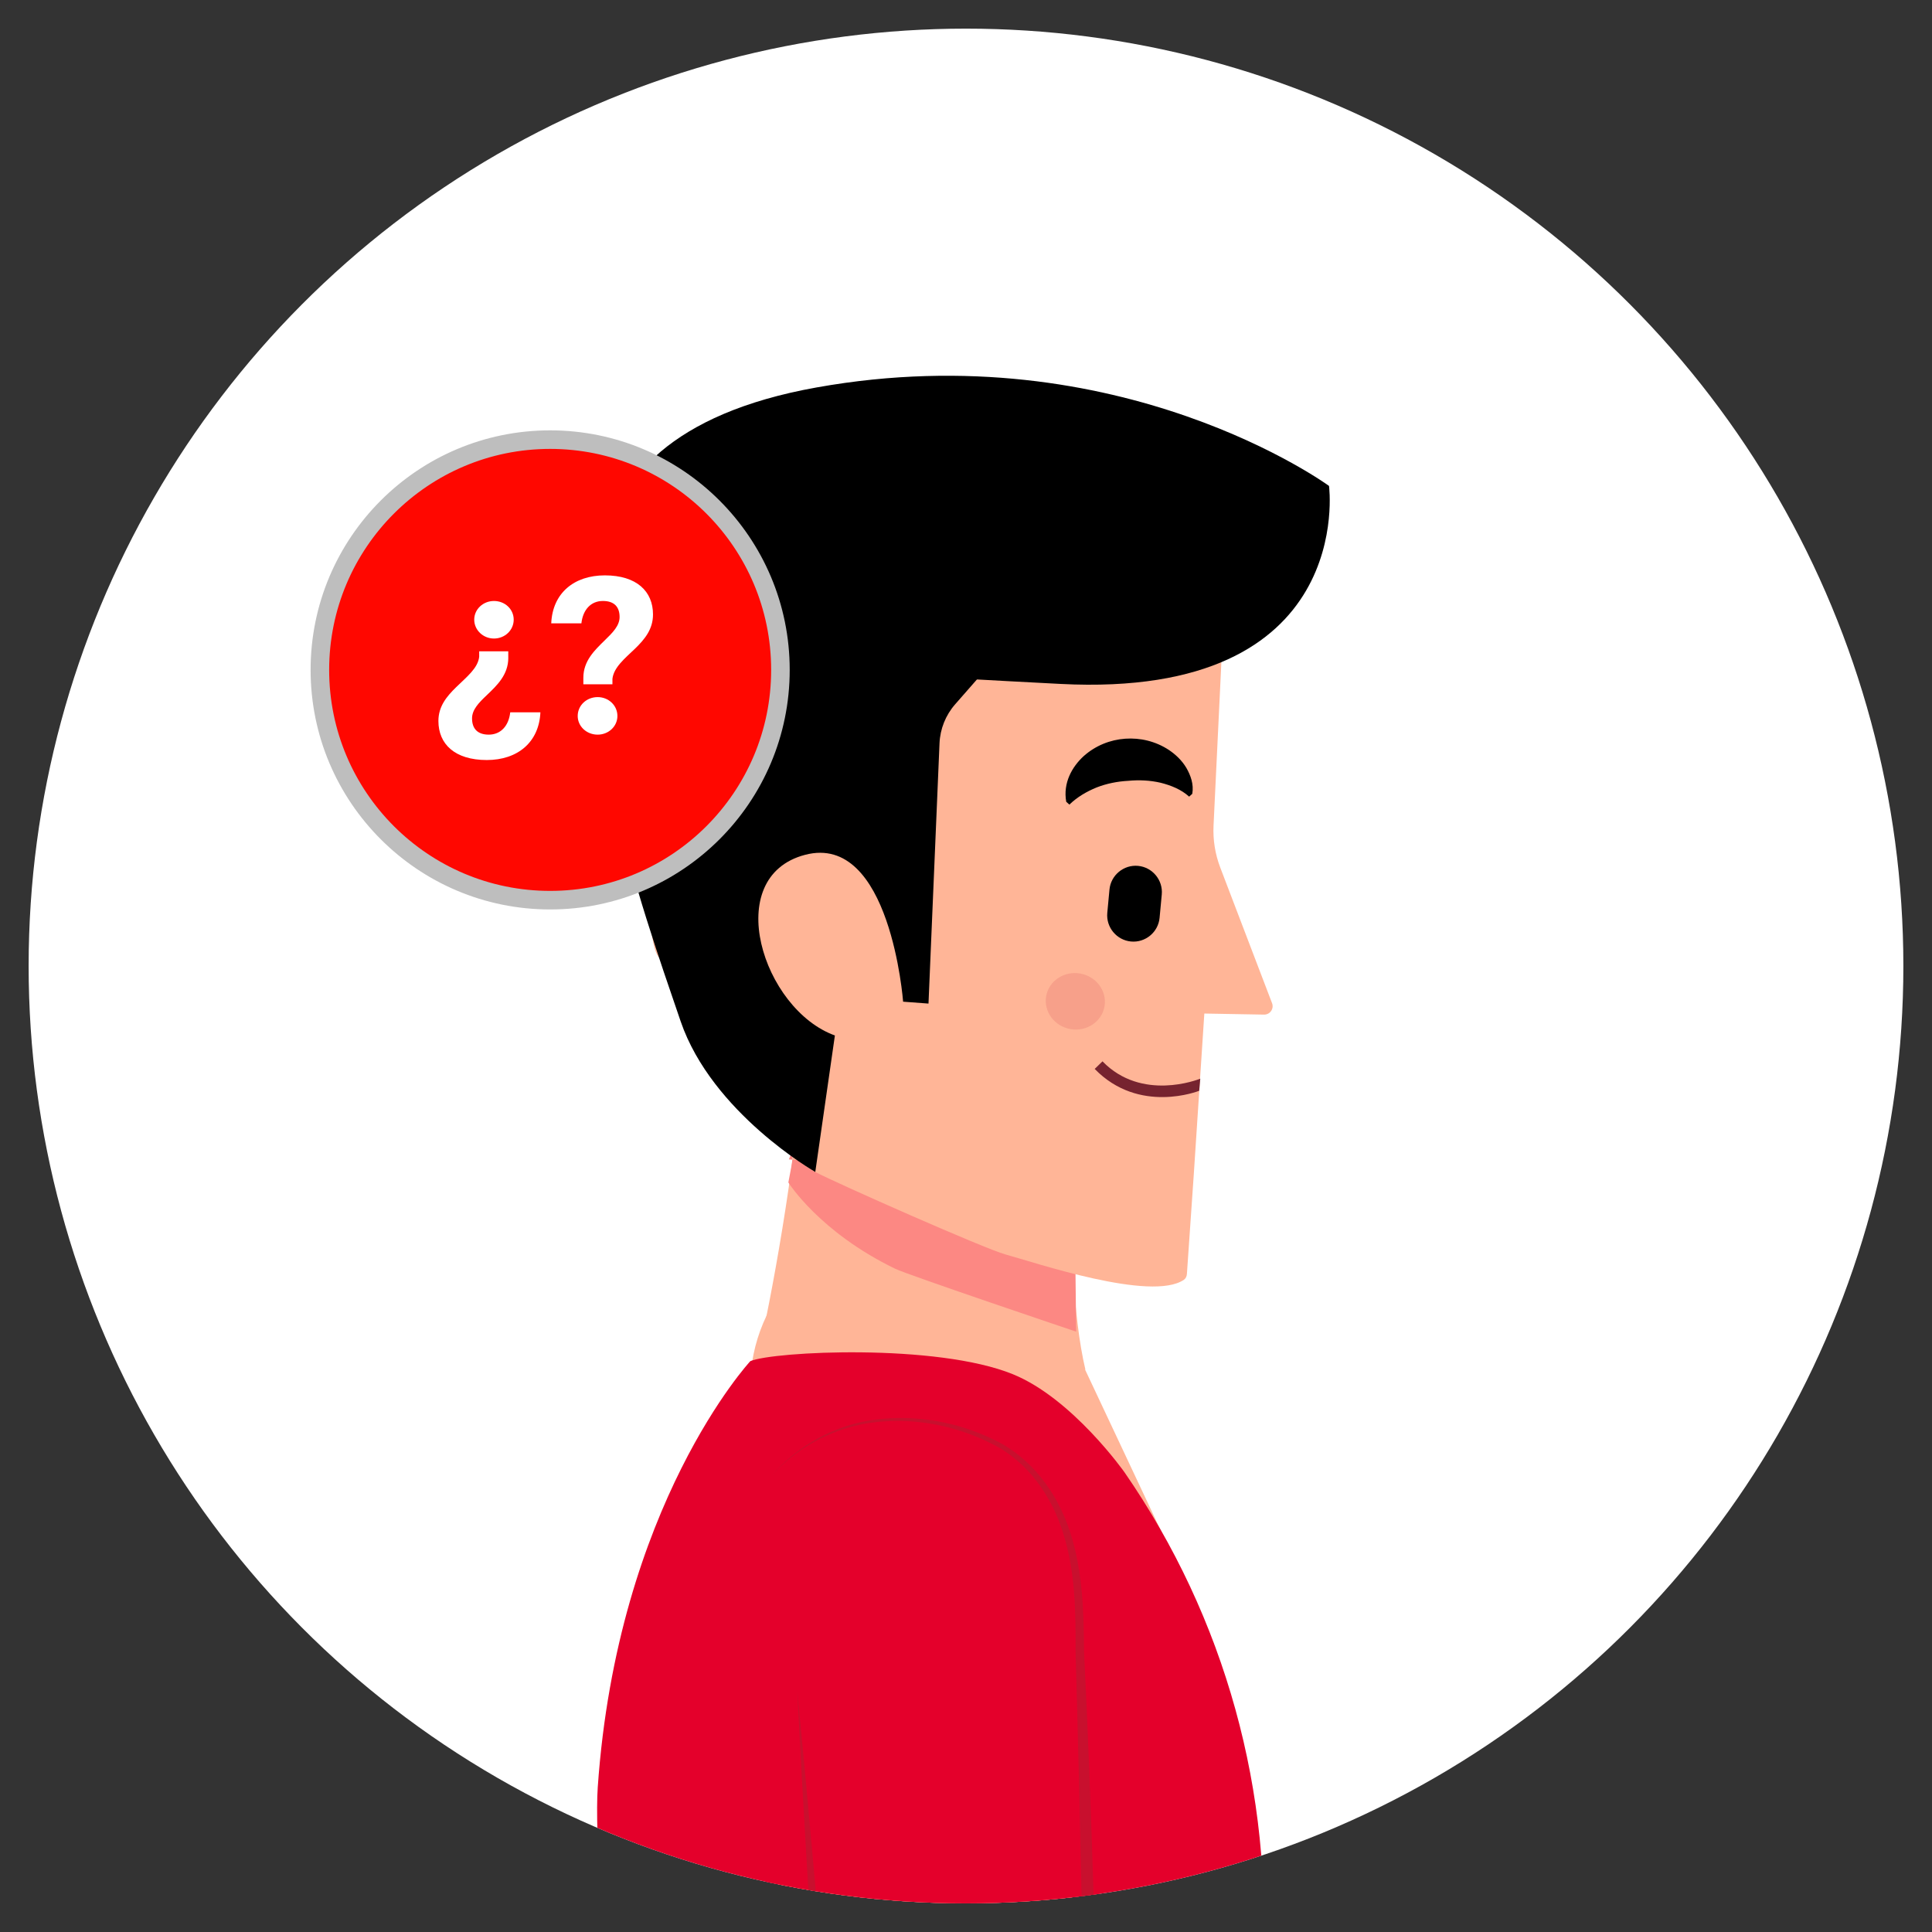
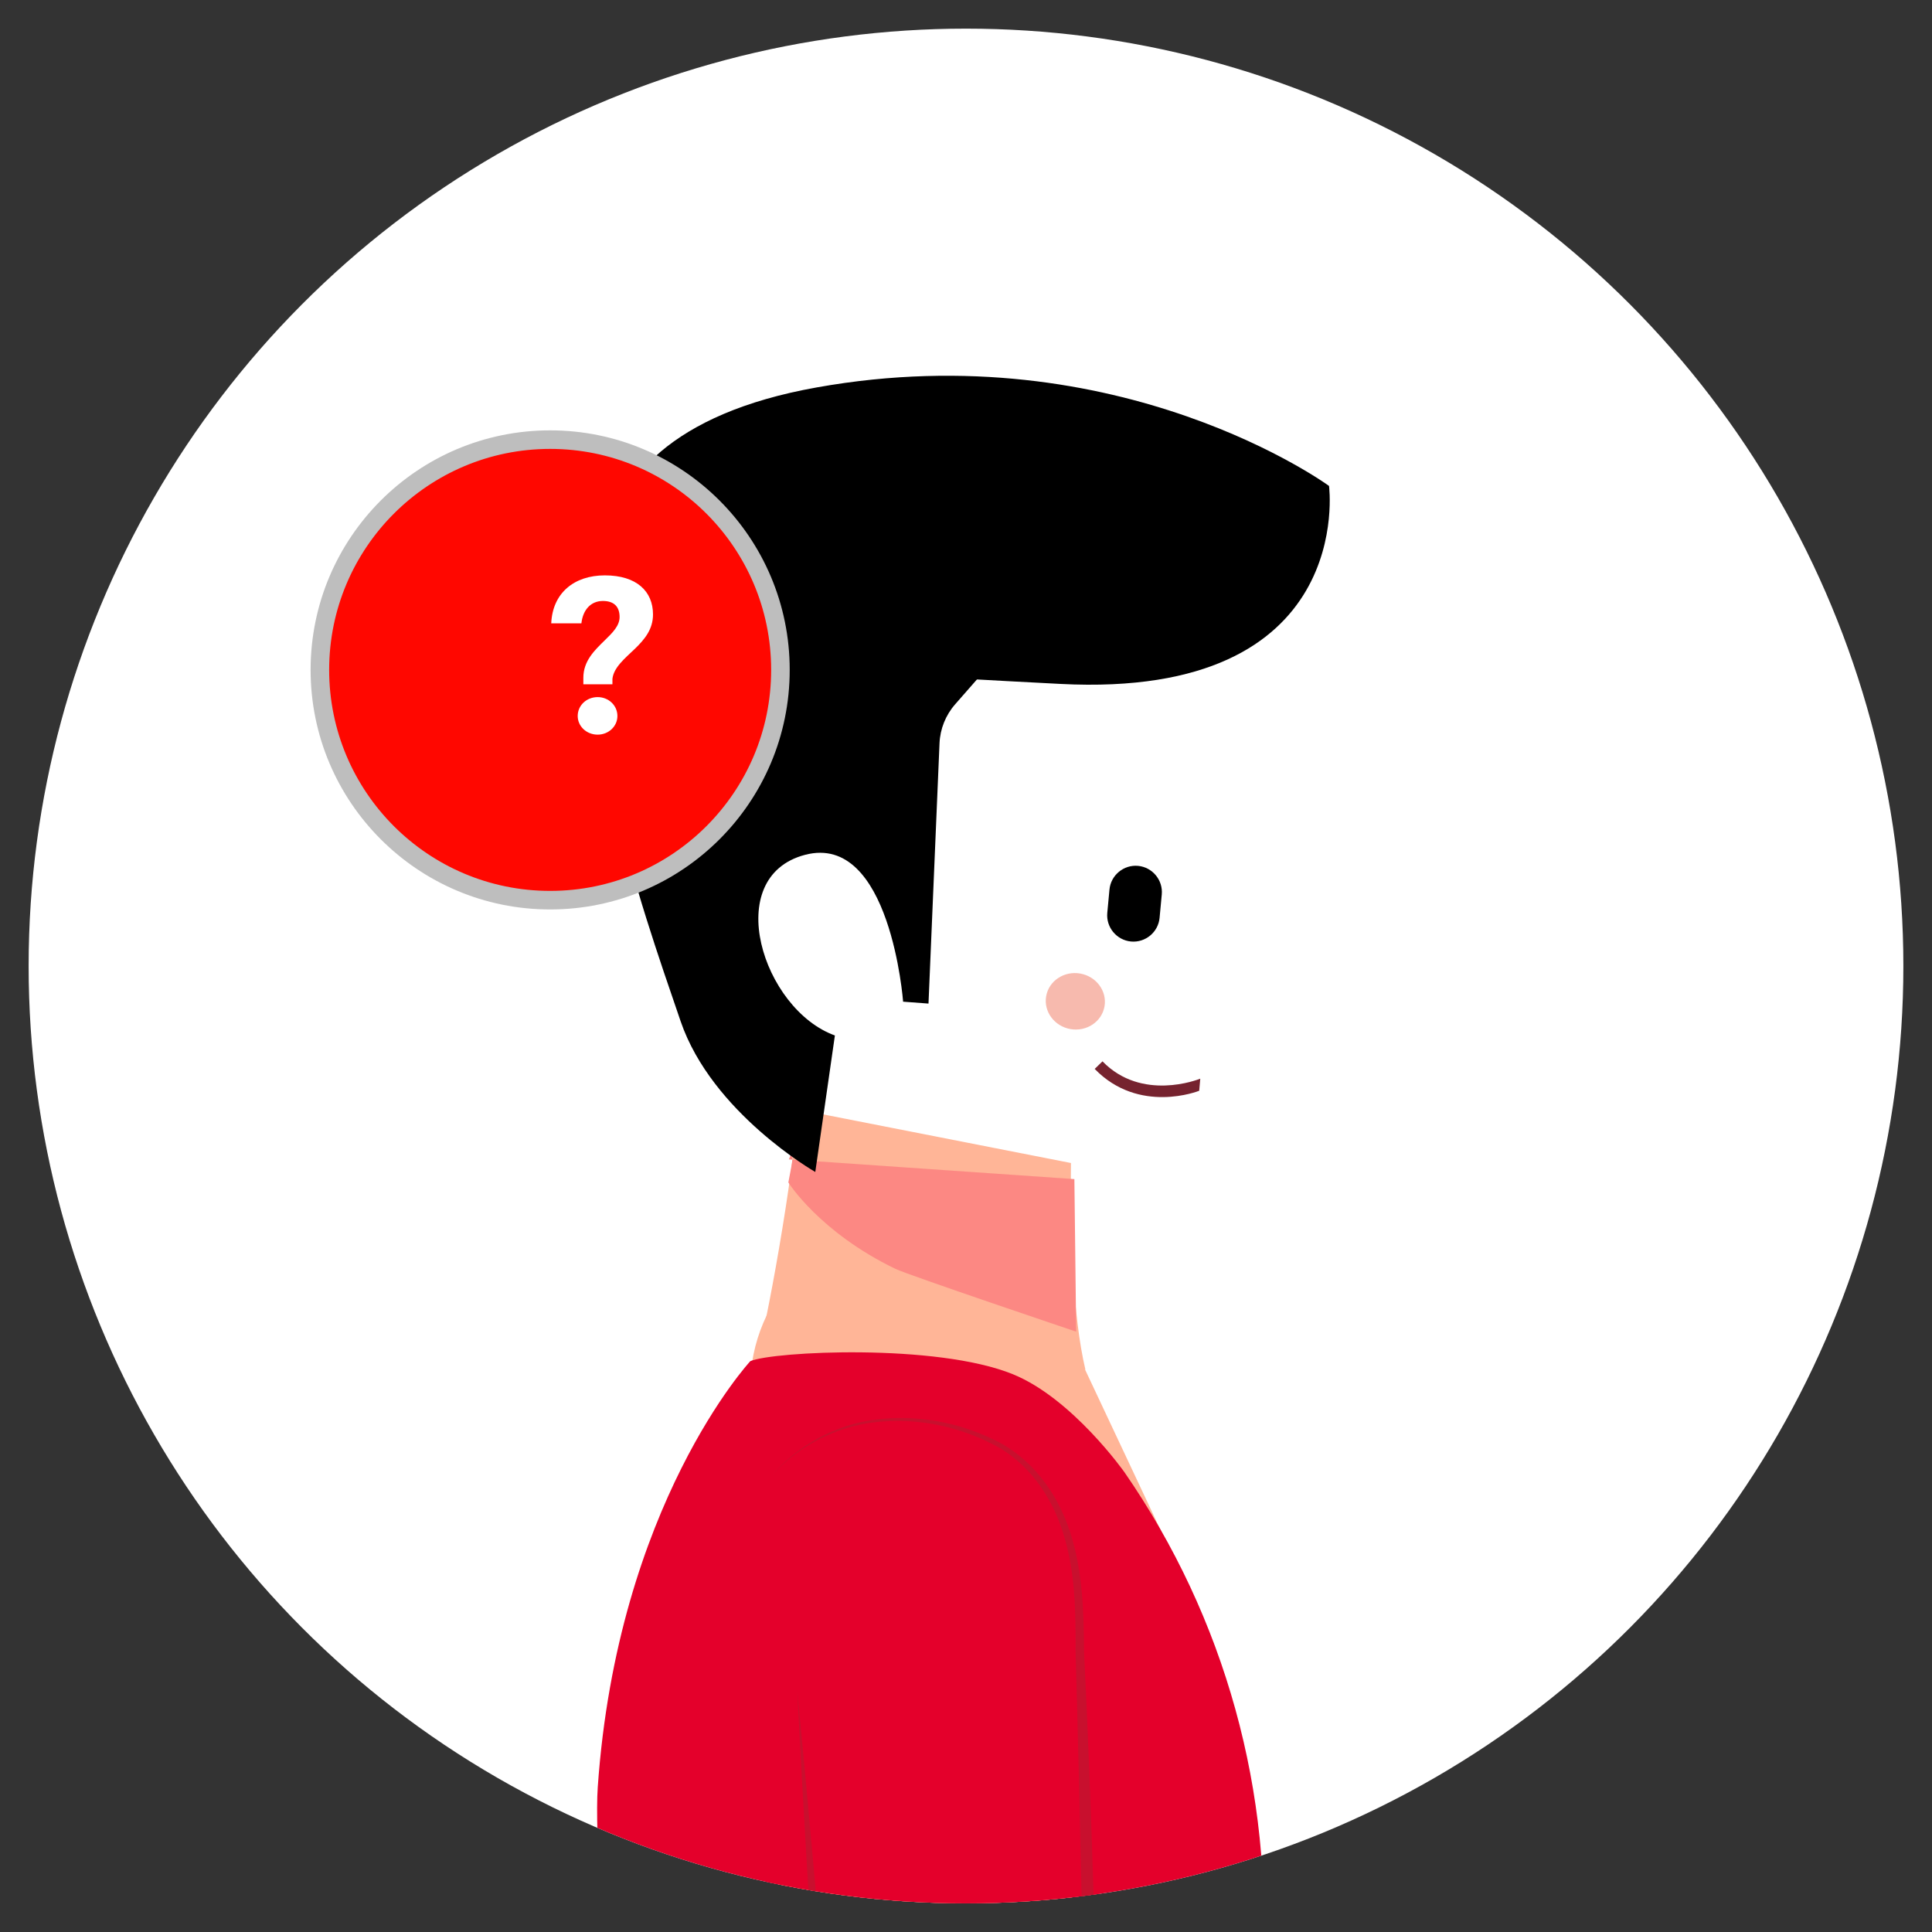
<svg xmlns="http://www.w3.org/2000/svg" xmlns:xlink="http://www.w3.org/1999/xlink" version="1.1" id="Layer_1" x="0px" y="0px" viewBox="0 0 1000 1000" style="enable-background:new 0 0 1000 1000;" xml:space="preserve">
  <rect x="0" y="0" width="1000" height="1000" fill="#333333" stroke="none" />
  <style type="text/css">
	.st0{clip-path:url(#SVGID_00000134932773262554035660000014299993951151855021_);}
	.st1{fill:#FFB597;}
	.st2{fill:#E4002B;}
	.st3{fill:#76232F;}
	.st4{fill:#4D4D4F;}
	.st5{fill:#FC8883;}
	.st6{opacity:0.65;}
	.st7{fill:#F29583;}
	.st8{fill:#C8102E;}
	
		.st9{clip-path:url(#SVGID_00000134932773262554035660000014299993951151855021_);fill:#FF0700;stroke:#BEBEBE;stroke-width:9.604;stroke-miterlimit:10;}
	.st10{fill:#FFFFFF;}
</style>
  <g>
    <defs>
      <circle id="SVGID_1_" cx="500" cy="500" r="485.18" />
    </defs>
    <use xlink:href="#SVGID_1_" style="overflow:visible;fill:#FFFFFF;" />
    <clipPath id="SVGID_00000175288625747448070460000011687091091844139922_">
      <use xlink:href="#SVGID_1_" style="overflow:visible;" />
    </clipPath>
    <g style="clip-path:url(#SVGID_00000175288625747448070460000011687091091844139922_);">
      <g>
        <g>
          <g>
            <g>
-               <polygon class="st1" points="504.62,3046.37 601.95,3026.44 588.59,2978.46 506.42,2977.98       " />
-             </g>
+               </g>
            <g>
              <g>
                <g>
                  <g>
                    <g>
                      <g>
                        <path class="st2" d="M600.96,3022.61L600.96,3022.61c0,0,131.99,59.89,134.13,83.53H504.62v-73.68             C504.62,3032.47,566.59,3037.51,600.96,3022.61z" />
                      </g>
                    </g>
                  </g>
                </g>
              </g>
            </g>
            <g>
              <g>
                <g>
                  <g>
                    <g>
                      <g>
                        <path class="st3" d="M504.62,3106.14v-13.83h220.17c0,0,9.63,7.54,10.3,13.83H504.62z" />
                      </g>
                    </g>
                  </g>
                </g>
              </g>
            </g>
            <g>
              <path class="st3" d="M668.23,3056.45c-2.36,2.32-4.07,3.77-5.7,4.92c-1.59,1.23-3.06,1.93-4.5,2.67        c-1.53,0.53-3.04,1.05-4.98,1.36c-1.96,0.32-4.12,0.7-7.52,0.78l-0.58-0.44c2.63-3.54,6.12-6.57,10.23-8.4        c4.18-1.66,8.73-2.22,13.16-1.61L668.23,3056.45z" />
            </g>
            <g>
              <path class="st3" d="M644.08,3044.16c-2.36,2.32-4.07,3.77-5.7,4.92c-1.59,1.23-3.06,1.93-4.5,2.67        c-1.53,0.53-3.04,1.05-4.98,1.36c-1.96,0.32-4.12,0.7-7.52,0.78l-0.58-0.44c2.63-3.54,6.12-6.57,10.23-8.4        c4.18-1.66,8.73-2.21,13.16-1.61L644.08,3044.16z" />
            </g>
            <g>
              <path class="st3" d="M624.7,3034.47c-2.36,2.32-4.07,3.77-5.7,4.92c-1.59,1.23-3.06,1.93-4.51,2.67        c-1.53,0.53-3.04,1.05-4.98,1.36c-1.96,0.32-4.12,0.7-7.52,0.78l-0.58-0.45c2.63-3.54,6.12-6.57,10.23-8.4        c4.18-1.66,8.73-2.21,13.16-1.61L624.7,3034.47z" />
            </g>
          </g>
          <g>
            <g>
              <g>
                <path d="M606.83,2351.93l-7.49,663.39h-93.85l-18.63-663.39c0,0-0.59-67.49,61.84-67.14         C616.44,2285.17,606.83,2351.93,606.83,2351.93z" />
              </g>
            </g>
          </g>
          <g>
            <g>
              <g>
                <path d="M640.74,1676.24l-34.39,685.06c-1.3,31.31-26.77,56.18-58.09,56.76l0,0c-31.02,0.57-57.23-22.9-60.07-53.8         l-59.67-692.04c-1.53-16.26,8-102.91,112.3-103.98C642.55,1567.2,641.78,1653.33,640.74,1676.24z" />
              </g>
            </g>
          </g>
        </g>
        <g>
          <g>
            <g>
              <polygon class="st1" points="417.64,3046.37 514.98,3026.44 501.61,2978.46 419.45,2977.98       " />
            </g>
            <g>
              <g>
                <g>
                  <g>
                    <g>
                      <g>
                        <path class="st2" d="M513.99,3022.61L513.99,3022.61c0,0,131.99,59.89,134.13,83.53H417.64v-73.68             C417.64,3032.47,479.62,3037.51,513.99,3022.61z" />
                      </g>
                    </g>
                  </g>
                </g>
              </g>
            </g>
            <g>
              <g>
                <g>
                  <g>
                    <g>
                      <g>
                        <path class="st3" d="M417.64,3106.14v-13.83h220.17c0,0,9.63,7.54,10.3,13.83H417.64z" />
                      </g>
                    </g>
                  </g>
                </g>
              </g>
            </g>
            <g>
              <path class="st3" d="M581.26,3056.45c-2.36,2.32-4.07,3.77-5.7,4.92c-1.59,1.23-3.06,1.93-4.5,2.67        c-1.53,0.53-3.04,1.05-4.98,1.36c-1.96,0.32-4.12,0.7-7.52,0.78l-0.58-0.44c2.63-3.54,6.12-6.57,10.23-8.4        c4.18-1.66,8.73-2.22,13.16-1.61L581.26,3056.45z" />
            </g>
            <g>
              <path class="st3" d="M557.11,3044.16c-2.36,2.32-4.07,3.77-5.7,4.92c-1.59,1.23-3.06,1.93-4.5,2.67        c-1.53,0.53-3.04,1.05-4.98,1.36c-1.96,0.32-4.12,0.7-7.52,0.78l-0.58-0.44c2.63-3.54,6.12-6.57,10.23-8.4        c4.18-1.66,8.73-2.21,13.16-1.61L557.11,3044.16z" />
            </g>
            <g>
              <path class="st3" d="M537.72,3034.47c-2.36,2.32-4.07,3.77-5.7,4.92c-1.59,1.23-3.06,1.93-4.51,2.67        c-1.53,0.53-3.04,1.05-4.98,1.36c-1.96,0.32-4.12,0.7-7.52,0.78l-0.58-0.45c2.63-3.54,6.12-6.57,10.23-8.4        c4.18-1.66,8.73-2.21,13.16-1.61L537.72,3034.47z" />
            </g>
          </g>
          <g>
            <g>
              <g>
                <path d="M530.17,2350.3l-17.8,665.02h-93.85l-18.63-663.39c0,0-0.59-67.49,61.84-67.14         C529.47,2285.17,530.17,2350.3,530.17,2350.3z" />
              </g>
            </g>
          </g>
          <g>
            <g>
              <g>
                <path d="M553.77,1676.24l-34.39,685.06c-1.3,31.31-26.77,56.18-58.09,56.76l0,0c-31.02,0.57-57.23-22.9-60.07-53.8         l-59.67-692.04c-1.53-16.26,8-102.91,112.3-103.98C555.58,1567.2,554.81,1653.33,553.77,1676.24z" />
              </g>
            </g>
          </g>
        </g>
        <g>
          <polygon class="st4" points="528.99,3010.27 531.12,2868.35 533.99,2726.45 540.92,2442.69 549.54,2158.97 554.45,2017.13       560.12,1875.3 558.01,2017.22 555.14,2159.12 548.2,2442.89 539.56,2726.61 534.66,2868.45     " />
        </g>
        <g>
          <path class="st1" d="M556.72,698.45l71.73,152.47c-85.1,4.32-237.32-67.36-237.32-150.9L556.72,698.45z" />
        </g>
        <g>
          <circle class="st1" cx="474.95" cy="718.48" r="86.69" />
        </g>
        <g>
          <g>
            <g>
              <g>
                <path class="st1" d="M554.32,601.97c-0.48,35.36,0.88,79.09,7.47,106.89l-170.66-4.01c2.88-6.27,17.46-80.51,22.03-130.58         L554.32,601.97z" />
              </g>
            </g>
          </g>
        </g>
        <g>
          <g>
            <g>
              <g>
                <path class="st5" d="M557.03,689.27c0,0-86.83-29.26-93.6-32.53c-39.3-18.97-55.38-44.7-55.38-44.7         c5.06-25.15,0.27-11.94,0.27-11.94l147.78,10.2L557.03,689.27z" />
              </g>
            </g>
          </g>
        </g>
        <g>
          <g>
            <g>
              <g>
                <g>
                  <g>
                    <g>
                      <g>
                        <g>
                          <g>
                            <g>
-                               <path class="st1" d="M356.43,369.6l-20.76,49.98c0.12,11.15-1.96,67.62,5.4,76c16.95,19.29,49.28,94.4,80.91,111.03                c11.43,6.01,87.84,39.8,98.38,42.67c15.24,4.15,75.56,24.68,92.44,13.12c0.96-0.66,1.46-1.81,1.54-2.98l3.56-51.54                l5.46-83.27l30.91,0.55c3.09,0.05,5.25-3.03,4.15-5.91l-26.82-70.22c-2.64-6.92-3.83-14.32-3.47-21.72l4.32-90.11                c0.51-15.26-9.33-9.87-23.49-15.82C608.95,321.36,356.96,353.71,356.43,369.6z" />
-                             </g>
+                               </g>
                          </g>
                        </g>
                      </g>
                    </g>
                  </g>
                </g>
              </g>
            </g>
          </g>
        </g>
        <g>
          <g class="st6">
            <g>
              <g>
                <g>
                  <g>
                    <g>
                      <g>
                        <g>
                          <g>
                            <path class="st7" d="M541.49,515.63c-1.39,7.94,4.24,15.56,12.58,17.02c8.34,1.46,16.23-3.79,17.62-11.73               s-4.24-15.56-12.58-17.02C550.77,502.44,542.88,507.69,541.49,515.63z" />
                          </g>
                        </g>
                      </g>
                    </g>
                  </g>
                </g>
              </g>
            </g>
          </g>
        </g>
        <g id="XMLID_00000079476487250125399810000002469682556633888641_">
          <g>
            <g>
              <g>
                <g>
                  <path d="M585.4,487.32L585.4,487.32c-7.44-0.7-12.96-7.36-12.27-14.8l1.13-12.08c0.7-7.44,7.36-12.96,14.8-12.27l0,0          c7.44,0.7,12.96,7.36,12.27,14.8l-1.13,12.08C599.51,482.5,592.85,488.02,585.4,487.32z" />
                </g>
              </g>
            </g>
          </g>
        </g>
        <g>
-           <path d="M551.88,415c-1.75-9.8,3.04-18.13,9-23.6c6.13-5.5,13.81-8.52,21.55-9.05c7.74-0.54,15.72,1.29,22.66,5.88      c3.41,2.31,6.62,5.29,8.96,9.21c2.22,3.88,3.94,8.47,3.07,13.44l-1.62,1.46c-4.1-3.72-9.39-5.84-14.77-7.19      c-5.44-1.26-11.13-1.53-16.7-1c-5.59,0.3-11.17,1.39-16.38,3.42c-5.17,2.1-10.07,4.96-14.13,8.89L551.88,415z" />
-         </g>
+           </g>
        <g>
          <g>
            <path class="st3" d="M620.71,564.58l0.55-6.26c-1.15,0.46-30.32,11.94-50.61-8.97l-4.04,3.92       C589.59,576.95,620.4,564.71,620.71,564.58z" />
          </g>
        </g>
        <g>
          <path d="M687.9,251.52c0,0,14.63,110.38-138.97,102.48c-153.6-7.9-230.65-14.9-230.65-14.9S270.3,227.77,422.71,200.53      C579.87,172.43,687.9,251.52,687.9,251.52z" />
        </g>
        <g>
          <path d="M507.71,349.34l-13.33,15.21c-4.92,5.62-7.78,12.75-8.09,20.21l-5.7,134.69l-13.14-0.98c0,0-6.54-87.59-50.73-76.02      c-43.63,11.42-21.99,80.01,15.42,93.51l-10.15,70.65c0,0-53.42-30.52-69.68-77.95c-21.97-64.08-57.5-164.87-27.54-200.53      C354.73,292.47,507.71,349.34,507.71,349.34z" />
        </g>
        <g>
          <path d="M340.4,1721.84c-83.48-109.6-37.72-217.46-37.72-217.46h351.01l-17.35,259.58      C636.34,1763.95,390.77,1787.97,340.4,1721.84z" />
        </g>
        <g>
          <path class="st2" d="M524.25,711.29c-39.53-16.07-123.78-11.83-135.87-6.78c0,0-68.83,74.28-78.99,220.65      c-3.17,45.6,18,260.15,18,260.15l-58.11,426.93h411.51l-33.33-476.46l5.84-116.29c5.95-91.42-19.18-182.16-71.3-257.49      C582,762,555.08,723.82,524.25,711.29z" />
        </g>
        <g id="New_Symbol_2_00000094596343934834583820000012465758259670013610_">
          <g id="ÕÓ_x201A__x2DA_È_x5F_ÒËÏ_x201A_ÓÎ_x5F_9_x5F_3_x5F__00000083790220325207390180000014902283018644779162_">
            <g>
              <g>
                <path class="st1" d="M565.38,1412.12c-2.66,74.28-7.9,217-10.64,292c-2.55,43.93-61.13,46.15-68.7,3.23         c-7.51-46.84-45.7-286.88-47.17-296.33c-6.33-32.54,15.68-73.45,53.71-75.77C544.85,1332.05,566.71,1369.87,565.38,1412.12z" />
              </g>
            </g>
          </g>
        </g>
        <g>
          <g>
            <path class="st1" d="M554.24,1364.62c-3.9,82.08-115.81,85.66-124.67,0.22c-4.69-45.2-35.7-526.13-35.7-526.13       c-7.47-36.31,13.9-73.78,48.98-86.09c0.04,0,0.04-0.03,0.08-0.03c49.02-20.13,112.53,16.32,112.01,71.31       C555.07,860.05,554.74,1277.34,554.24,1364.62z" />
          </g>
        </g>
        <g>
          <g>
            <g>
              <g>
                <g>
                  <g>
                    <g>
                      <path class="st1" d="M448.74,1809.14l22.9,89.73c1.47,5.78,4.54,11.02,8.89,15.09c9.97,9.35,26.48,25.59,28.8,28.28h44.9            l4.3-4.93c4.99-5.73,7.33-13.31,6.45-20.86l-8.32-70.66l10.29-36.36l17.89,64.2c0,0,9.34,14.01,25.42,5.71            c1.44-0.74-15.03-108.35-15.03-108.35l-35.37-72.62h-71.03L448.74,1809.14z" />
                    </g>
                  </g>
                </g>
              </g>
            </g>
          </g>
          <g>
            <g>
              <g>
                <g>
                  <g>
                    <g>
                      <g>
                        <polygon class="st5" points="548.26,1942.3 522.63,1830.15 528.56,1830.15 554.2,1942.3            " />
                      </g>
                    </g>
                  </g>
                </g>
              </g>
            </g>
          </g>
          <g>
            <g>
              <g>
                <g>
                  <g>
                    <g>
                      <g>
                        <polygon class="st5" points="530.08,1942.25 521.6,1942.25 497.94,1830.15 503.83,1830.15            " />
                      </g>
                    </g>
                  </g>
                </g>
              </g>
            </g>
          </g>
          <g>
            <g>
              <g>
                <g>
                  <g>
                    <g>
                      <g>
                        <path class="st5" d="M470.83,1830.15l19.59,93.3c3.27,3.07,6.49,6.26,9.61,9.53l-23.31-102.83H470.83z" />
                      </g>
                    </g>
                  </g>
                </g>
              </g>
            </g>
          </g>
        </g>
        <g>
          <path class="st2" d="M383.87,804.86l65.5,893.44h130.11l-12.72-894.03c0,0-28.35-72.04-100.09-69.02      C396.98,738.18,383.87,804.86,383.87,804.86z" />
        </g>
        <g>
          <path class="st8" d="M412.68,875.6c6.06,61.36,11.32,122.77,16.47,184.2l14.53,184.34l12.85,184.46l5.83,92.28l5.06,92.33      l-8.62-92.07l-7.86-92.13l-14.52-184.34l-12.84-184.46C419.6,998.7,415.74,937.18,412.68,875.6z" />
        </g>
        <g>
          <path class="st8" d="M572.37,1602.7c-2.46-83.07-4.07-166.14-5.85-249.21l-4.41-249.21c-1.37-83.11-3.03-166.04-5.39-249.22      c0.12-20.7-0.18-41.54-6.32-61.14c-5.87-19.36-18.45-37.52-36.98-46.58c-18.27-9.31-39.34-13.53-59.86-11.27      c-20.56,2.16-40.07,12.23-54.11,27.58c13.68-15.63,33.1-26.38,53.95-28.91c20.78-2.63,42.23,1.26,61.1,10.47      c19.34,9.1,32.86,27.65,39.33,47.62c6.62,20.17,7.13,41.53,7.28,62.22c4.1,82.86,6.25,166.08,8,249.11      c1.83,83.08,2.51,166.17,3.39,249.26C572.93,1436.51,573.23,1519.6,572.37,1602.7z" />
        </g>
      </g>
    </g>
    <circle style="clip-path:url(#SVGID_00000175288625747448070460000011687091091844139922_);fill:#FF0700;stroke:#BEBEBE;stroke-width:9.604;stroke-miterlimit:10;" cx="284.76" cy="346.74" r="119.19" />
    <g style="clip-path:url(#SVGID_00000175288625747448070460000011687091091844139922_);">
-       <path class="st10" d="M263.09,340.5c0,8.76-5.84,14.26-11.12,19.31c-4.16,3.93-7.64,7.52-7.64,12.02c0,5.16,2.69,8.42,8.65,8.42    c6.18,0,10.33-4.49,11.12-11.56h15.61c-0.68,15.49-11.8,24.7-27.74,24.7c-16.62,0-25.05-8.31-25.05-20.21    c0-7.64,4.38-12.8,9.21-17.52c5.39-5.27,11.23-9.77,11.9-15.72v-2.81h15.05V340.5z M265.89,320.73c0,5.39-4.5,9.77-10.22,9.77    c-5.61,0-10.21-4.38-10.21-9.77c0-5.39,4.6-9.66,10.21-9.66C261.39,311.07,265.89,315.34,265.89,320.73z" />
      <path class="st10" d="M301.94,350.82c0-8.76,5.84-14.26,11.12-19.43c4.05-3.93,7.64-7.52,7.64-12.02c0-5.16-2.7-8.31-8.65-8.31    c-6.18,0-10.33,4.49-11.12,11.57h-15.61c0.67-15.61,11.79-24.82,27.74-24.82c16.51,0,24.93,8.31,24.93,20.22    c0,7.75-4.38,12.91-9.21,17.63c-5.39,5.17-11.12,9.77-11.79,15.72v2.81h-15.05V350.82z M299.02,370.59c0-5.5,4.6-9.77,10.33-9.77    c5.62,0,10.22,4.27,10.22,9.77c0,5.39-4.6,9.66-10.22,9.66C303.62,380.25,299.02,375.98,299.02,370.59z" />
    </g>
  </g>
</svg>